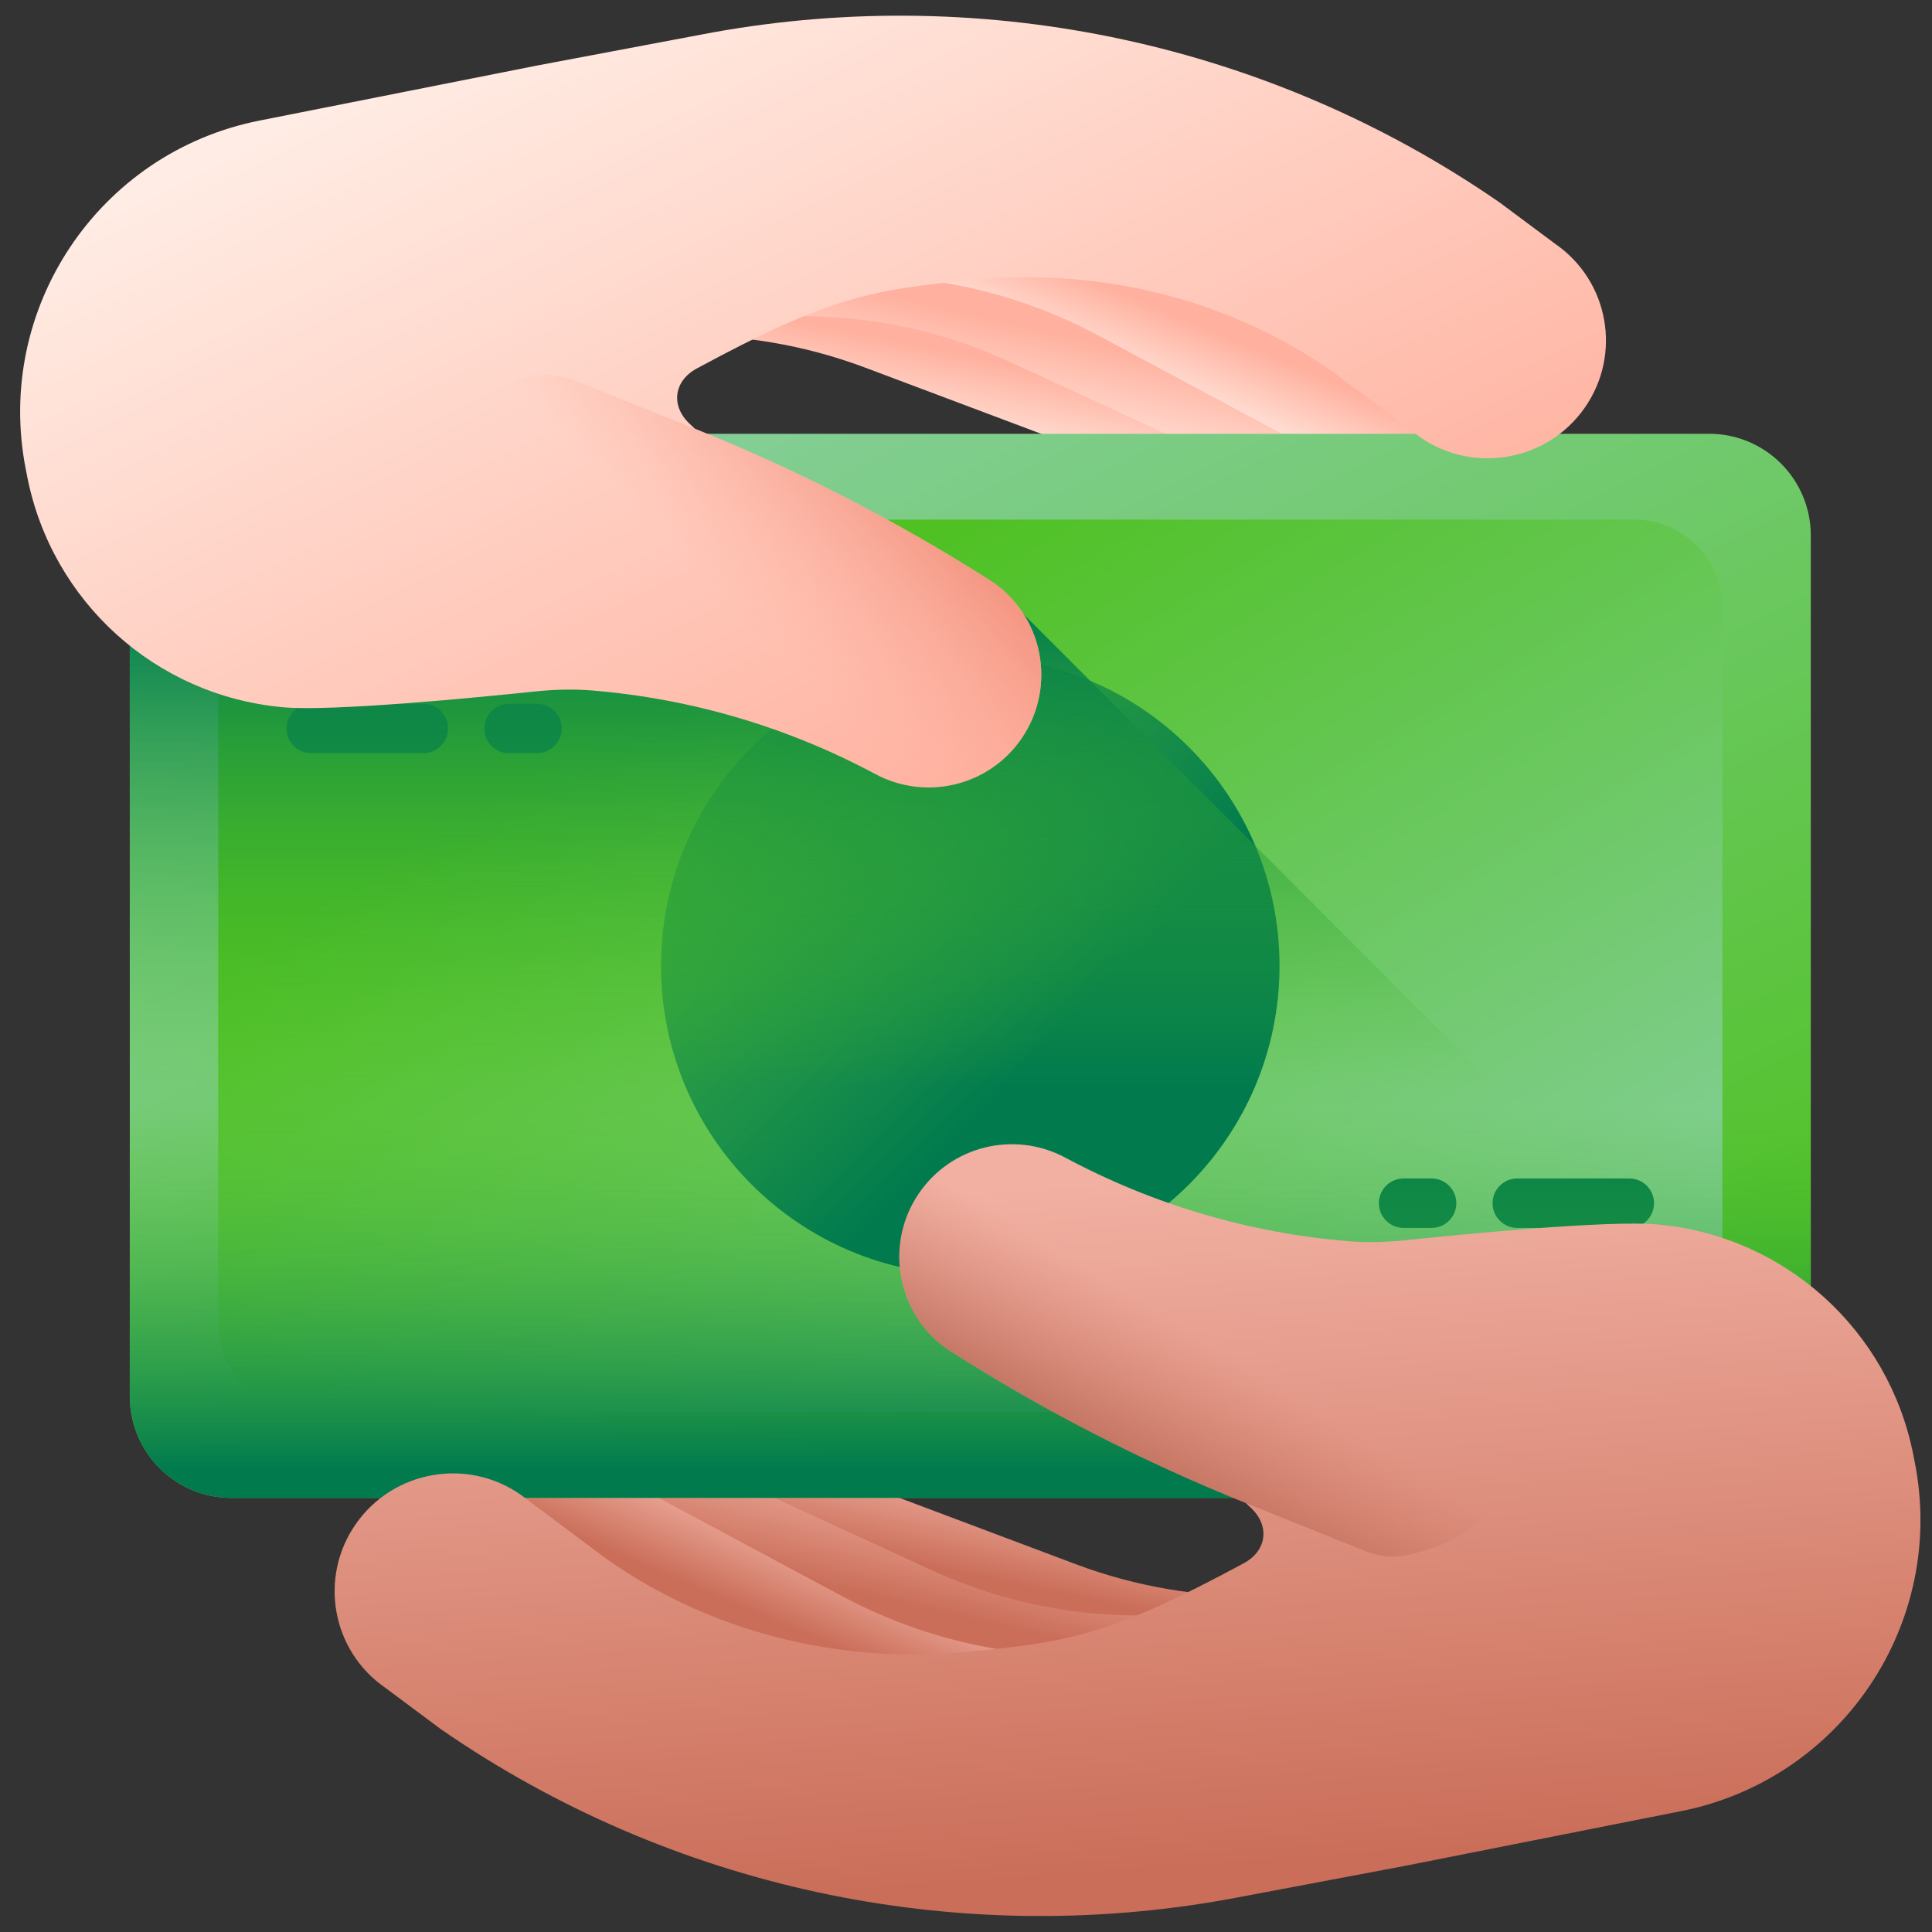
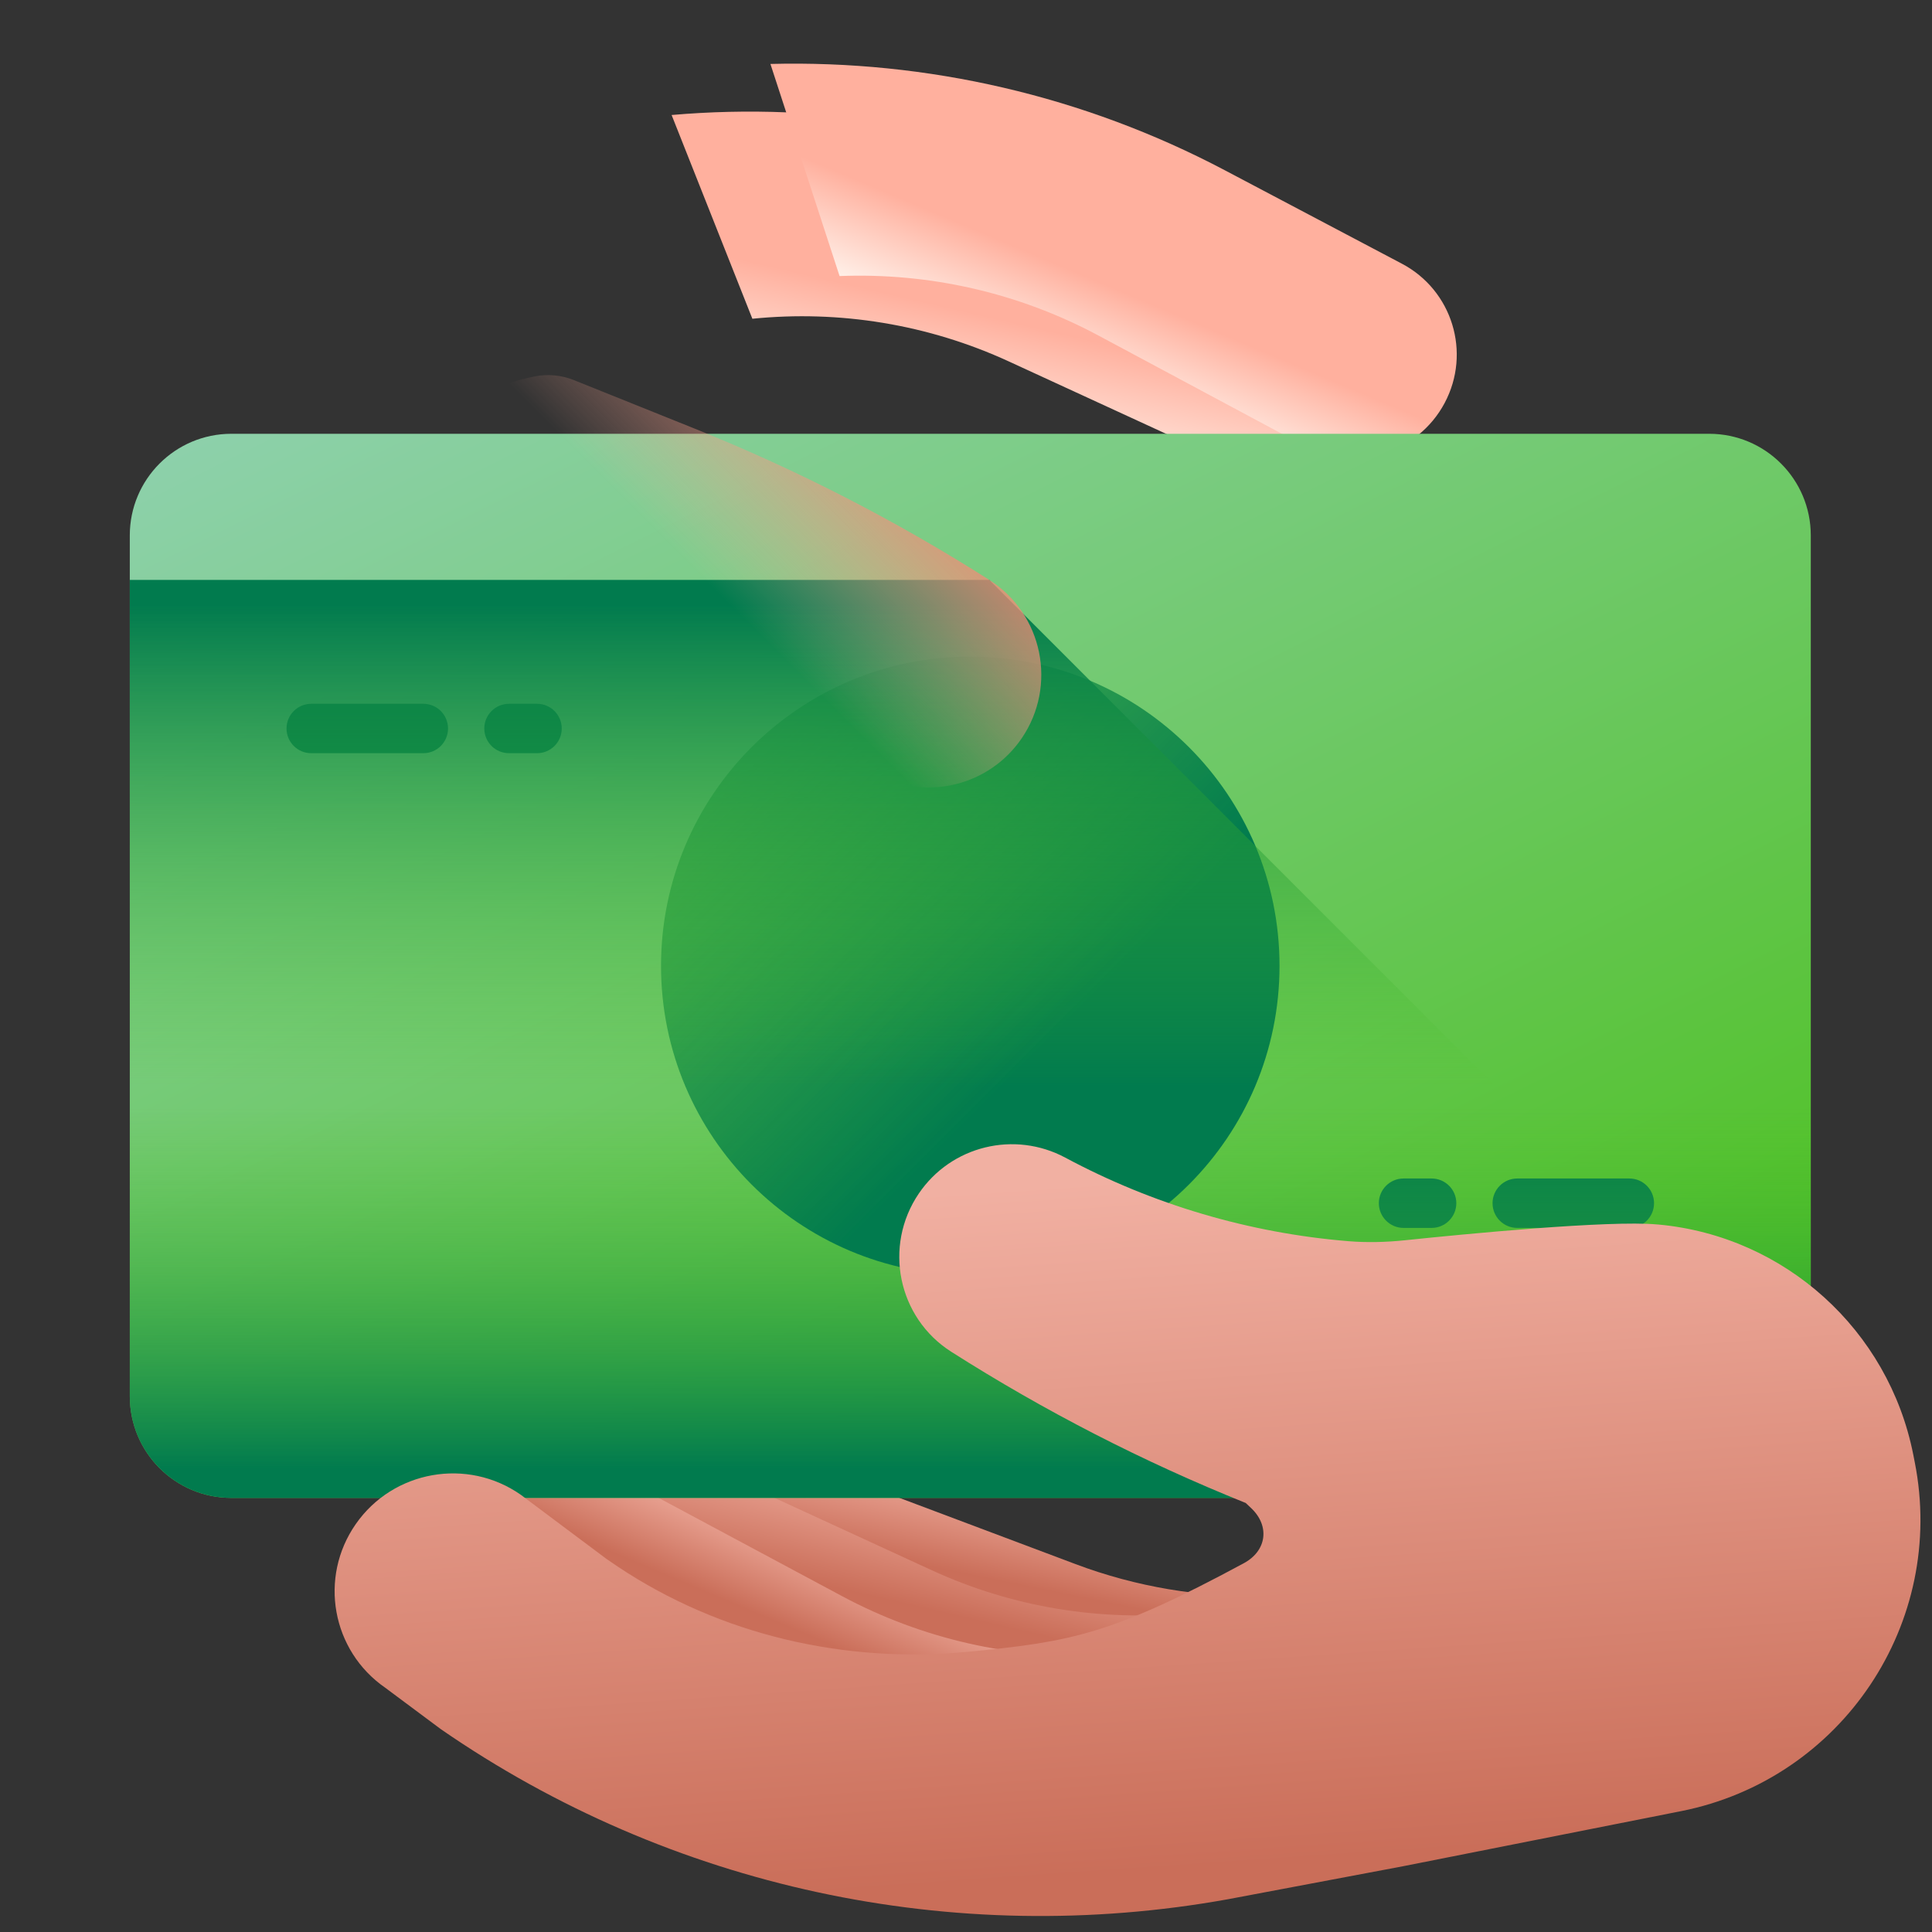
<svg xmlns="http://www.w3.org/2000/svg" width="61" height="61" viewBox="0 0 61 61" fill="none">
  <rect x="0" y="0" width="61" height="61" fill="#333333" stroke="none" />
  <g clip-path="url(#clip0_595_437)">
-     <path d="M38.433 12.281C37.8 13.976 35.905 14.838 34.212 14.2L27.316 11.607C25.39 10.883 23.362 10.549 21.342 10.594L23.026 4.223C25.587 4.445 28.127 5.003 30.578 5.907L36.515 8.098C38.206 8.721 39.064 10.594 38.433 12.281Z" fill="url(#paint0_linear_595_437)" />
    <path d="M42.671 12.849C41.939 14.465 40.03 15.176 38.419 14.434L31.857 11.414C29.303 10.238 26.505 9.787 23.755 10.064L21.205 3.631C26.033 3.212 30.933 4.026 35.425 6.059L41.077 8.618C42.687 9.346 43.4 11.24 42.671 12.849Z" fill="url(#paint1_linear_595_437)" />
    <path d="M45.612 12.725C44.761 14.322 42.769 14.926 41.174 14.071L34.68 10.593C32.153 9.238 29.329 8.605 26.508 8.716L24.325 2.019C29.274 1.893 34.217 3.026 38.665 5.372L44.261 8.325C45.855 9.165 46.459 11.135 45.612 12.725Z" fill="url(#paint2_linear_595_437)" />
    <path d="M22.838 48.709C23.471 47.014 25.366 46.153 27.059 46.79L33.955 49.383C35.881 50.108 37.909 50.442 39.929 50.396L38.245 56.768C35.684 56.545 33.144 55.987 30.693 55.083L24.756 52.892C23.065 52.269 22.207 50.397 22.838 48.709Z" fill="url(#paint3_linear_595_437)" />
    <path d="M18.601 48.141C19.332 46.525 21.241 45.814 22.852 46.556L29.414 49.576C31.968 50.752 34.766 51.204 37.516 50.926L40.066 57.359C35.238 57.779 30.338 56.965 25.846 54.932L20.194 52.372C18.584 51.644 17.871 49.75 18.601 48.141Z" fill="url(#paint4_linear_595_437)" />
    <path d="M15.659 48.266C16.509 46.669 18.502 46.064 20.096 46.919L26.59 50.398C29.118 51.752 31.942 52.385 34.763 52.274L36.945 58.971C31.996 59.097 27.053 57.965 22.606 55.619L17.009 52.665C15.415 51.825 14.811 49.855 15.659 48.266Z" fill="url(#paint5_linear_595_437)" />
    <path d="M53.965 47.294H7.306C5.534 47.294 4.098 45.858 4.098 44.086V16.905C4.098 15.133 5.534 13.696 7.306 13.696H53.964C55.736 13.696 57.173 15.133 57.173 16.905V44.086C57.173 45.858 55.736 47.294 53.965 47.294Z" fill="url(#paint6_linear_595_437)" />
-     <path d="M51.602 44.583H9.669C8.134 44.583 6.89 43.339 6.89 41.804V19.187C6.89 17.651 8.134 16.407 9.669 16.407H51.602C53.137 16.407 54.382 17.651 54.382 19.187V41.804C54.382 43.339 53.137 44.583 51.602 44.583Z" fill="url(#paint7_linear_595_437)" />
    <path d="M9.827 22.221H13.366C13.797 22.221 14.146 22.57 14.146 23.001C14.146 23.432 13.797 23.781 13.366 23.781H9.827C9.396 23.781 9.047 23.432 9.047 23.001C9.047 22.57 9.396 22.221 9.827 22.221Z" fill="#017B4E" />
    <path d="M16.072 23.781C15.64 23.781 15.291 23.432 15.291 23.001C15.291 22.57 15.64 22.221 16.072 22.221H16.956C17.387 22.221 17.736 22.57 17.736 23.001C17.736 23.432 17.387 23.781 16.956 23.781H16.072Z" fill="#017B4E" />
-     <path d="M21.881 20.104H9.827C9.396 20.104 9.047 19.755 9.047 19.324C9.047 18.893 9.396 18.543 9.827 18.543H21.881C22.312 18.543 22.661 18.893 22.661 19.324C22.661 19.755 22.312 20.104 21.881 20.104Z" fill="#017B4E" />
    <path d="M51.444 38.77H47.906C47.474 38.77 47.125 38.421 47.125 37.989C47.125 37.559 47.474 37.209 47.906 37.209H51.444C51.875 37.209 52.224 37.559 52.224 37.989C52.224 38.42 51.875 38.77 51.444 38.77Z" fill="#017B4E" />
    <path d="M45.2 37.209C45.631 37.209 45.981 37.558 45.981 37.989C45.981 38.42 45.631 38.77 45.2 38.77H44.316C43.885 38.77 43.535 38.42 43.535 37.989C43.535 37.558 43.885 37.209 44.316 37.209H45.2Z" fill="#017B4E" />
    <path d="M39.391 40.886H51.444C51.875 40.886 52.225 41.235 52.225 41.666C52.225 42.097 51.875 42.447 51.444 42.447H39.391C38.96 42.447 38.61 42.097 38.61 41.666C38.61 41.235 38.96 40.886 39.391 40.886Z" fill="#017B4E" />
    <path d="M4.098 31.236V44.086C4.098 45.858 5.534 47.294 7.306 47.294H53.964C55.736 47.294 57.173 45.858 57.173 44.086V31.236H4.098Z" fill="url(#paint8_linear_595_437)" />
    <path d="M30.635 40.259C36.027 40.259 40.399 35.888 40.399 30.495C40.399 25.103 36.027 20.731 30.635 20.731C25.242 20.731 20.871 25.103 20.871 30.495C20.871 35.888 25.242 40.259 30.635 40.259Z" fill="url(#paint9_linear_595_437)" />
-     <path d="M31.236 18.31H4.098V44.086C4.098 45.858 5.534 47.294 7.306 47.294H53.964C55.684 47.294 57.087 45.942 57.169 44.243L31.236 18.31Z" fill="url(#paint10_linear_595_437)" />
+     <path d="M31.236 18.31H4.098V44.086H53.964C55.684 47.294 57.087 45.942 57.169 44.243L31.236 18.31Z" fill="url(#paint10_linear_595_437)" />
    <path d="M16.446 47.197L19.148 49.22C19.267 49.303 19.386 49.385 19.507 49.465C22.751 51.626 26.669 52.527 30.549 52.154C33.794 51.841 35.092 51.612 39.272 49.356C40 48.963 40.101 48.175 39.496 47.609L39.331 47.454C36.09 46.151 32.978 44.553 30.035 42.68C28.345 41.605 27.884 39.342 29.009 37.685C30.033 36.176 32.029 35.69 33.636 36.551C36.395 38.029 39.434 38.93 42.566 39.188C43.164 39.237 43.766 39.221 44.363 39.159C46.244 38.963 50.798 38.521 52.323 38.66C52.337 38.661 52.352 38.662 52.366 38.663C56.358 39.033 59.628 41.991 60.408 45.925L60.454 46.159C61.463 51.239 58.159 56.176 53.078 57.184L44.303 58.923L38.775 59.965C30.1 61.53 21.157 59.598 13.922 54.598L12.166 53.29C10.474 52.121 10.057 49.806 11.234 48.119C12.415 46.425 14.755 46.011 16.446 47.197Z" fill="url(#paint11_linear_595_437)" />
-     <path d="M29.009 37.685C30.033 36.176 32.029 35.69 33.636 36.551C36.679 38.181 40.063 39.109 43.536 39.247C43.588 39.249 43.641 39.252 43.693 39.254C49.563 39.548 50.156 47.993 44.385 49.108C43.97 49.188 43.541 49.146 43.149 48.989L39.331 47.454C36.09 46.151 32.978 44.552 30.035 42.68C28.345 41.605 27.884 39.342 29.009 37.685Z" fill="url(#paint12_linear_595_437)" />
-     <path d="M44.825 13.794L42.123 11.77C42.004 11.687 41.885 11.605 41.764 11.525C38.52 9.364 34.602 8.463 30.722 8.837C27.477 9.149 26.179 9.378 22 11.634C21.271 12.028 21.17 12.815 21.775 13.381L21.94 13.536C25.182 14.839 28.293 16.438 31.236 18.31C32.926 19.385 33.387 21.648 32.262 23.306C31.238 24.814 29.242 25.3 27.635 24.439C24.876 22.961 21.837 22.061 18.706 21.802C18.107 21.753 17.505 21.769 16.908 21.831C15.027 22.027 10.473 22.47 8.948 22.331C8.934 22.329 8.92 22.328 8.906 22.327C4.913 21.957 1.643 18.999 0.863 15.066L0.817 14.832C-0.191 9.751 3.112 4.814 8.194 3.807L16.969 2.067L22.496 1.025C31.171 -0.539 40.114 1.392 47.349 6.393L49.105 7.701C50.797 8.869 51.214 11.184 50.037 12.872C48.856 14.566 46.516 14.979 44.825 13.794Z" fill="url(#paint13_linear_595_437)" />
    <path d="M32.262 23.306C31.238 24.814 29.242 25.3 27.635 24.439C24.591 22.809 21.207 21.881 17.735 21.743C17.682 21.741 17.63 21.738 17.578 21.736C11.708 21.442 11.115 12.997 16.886 11.883C17.301 11.803 17.73 11.844 18.122 12.002L21.94 13.536C25.181 14.839 28.293 16.438 31.236 18.31C32.926 19.385 33.387 21.649 32.262 23.306Z" fill="url(#paint14_linear_595_437)" />
  </g>
  <defs>
    <linearGradient id="paint0_linear_595_437" x1="29.476" y1="14.154" x2="30.098" y2="11.096" gradientUnits="userSpaceOnUse">
      <stop stop-color="#FFEEE6" />
      <stop offset="1" stop-color="#FFB09E" />
    </linearGradient>
    <linearGradient id="paint1_linear_595_437" x1="30.587" y1="13.805" x2="31.456" y2="10.056" gradientUnits="userSpaceOnUse">
      <stop stop-color="#FFEEE6" />
      <stop offset="1" stop-color="#FFB09E" />
    </linearGradient>
    <linearGradient id="paint2_linear_595_437" x1="33.172" y1="11.432" x2="34.311" y2="8.736" gradientUnits="userSpaceOnUse">
      <stop stop-color="#FFEEE6" />
      <stop offset="1" stop-color="#FFB09E" />
    </linearGradient>
    <linearGradient id="paint3_linear_595_437" x1="31.789" y1="46.778" x2="31.168" y2="49.835" gradientUnits="userSpaceOnUse">
      <stop stop-color="#F1B0A2" />
      <stop offset="1" stop-color="#CA6E59" />
    </linearGradient>
    <linearGradient id="paint4_linear_595_437" x1="30.738" y1="47.193" x2="29.87" y2="50.942" gradientUnits="userSpaceOnUse">
      <stop stop-color="#F1B0A2" />
      <stop offset="1" stop-color="#CA6E59" />
    </linearGradient>
    <linearGradient id="paint5_linear_595_437" x1="28.064" y1="49.529" x2="26.925" y2="52.225" gradientUnits="userSpaceOnUse">
      <stop stop-color="#F1B0A2" />
      <stop offset="1" stop-color="#CA6E59" />
    </linearGradient>
    <linearGradient id="paint6_linear_595_437" x1="6.14" y1="-18.709" x2="40.238" y2="49.784" gradientUnits="userSpaceOnUse">
      <stop stop-color="#B3DAFE" />
      <stop offset="1" stop-color="#4FC123" />
    </linearGradient>
    <linearGradient id="paint7_linear_595_437" x1="54.986" y1="71.197" x2="24.298" y2="19.901" gradientUnits="userSpaceOnUse">
      <stop stop-color="#B3DAFE" />
      <stop offset="1" stop-color="#4FC123" />
    </linearGradient>
    <linearGradient id="paint8_linear_595_437" x1="30.635" y1="34.943" x2="30.635" y2="46.362" gradientUnits="userSpaceOnUse">
      <stop stop-color="#4FC123" stop-opacity="0" />
      <stop offset="1" stop-color="#017B4E" />
    </linearGradient>
    <linearGradient id="paint9_linear_595_437" x1="10.873" y1="10.733" x2="33.046" y2="32.906" gradientUnits="userSpaceOnUse">
      <stop stop-color="#4FC123" stop-opacity="0" />
      <stop offset="1" stop-color="#017B4E" />
    </linearGradient>
    <linearGradient id="paint10_linear_595_437" x1="30.633" y1="34.299" x2="30.633" y2="19.097" gradientUnits="userSpaceOnUse">
      <stop stop-color="#4FC123" stop-opacity="0" />
      <stop offset="1" stop-color="#017B4E" />
    </linearGradient>
    <linearGradient id="paint11_linear_595_437" x1="34.819" y1="37.277" x2="36.332" y2="59.095" gradientUnits="userSpaceOnUse">
      <stop stop-color="#F1B0A2" />
      <stop offset="1" stop-color="#CA6E59" />
    </linearGradient>
    <linearGradient id="paint12_linear_595_437" x1="38.279" y1="42.481" x2="33.91" y2="49.596" gradientUnits="userSpaceOnUse">
      <stop stop-color="#CA6E59" stop-opacity="0" />
      <stop offset="0.555" stop-color="#A75542" stop-opacity="0.555" />
      <stop offset="1" stop-color="#883F2E" />
    </linearGradient>
    <linearGradient id="paint13_linear_595_437" x1="18.721" y1="-1.813" x2="31.789" y2="25.258" gradientUnits="userSpaceOnUse">
      <stop stop-color="#FFEEE6" />
      <stop offset="1" stop-color="#FFB09E" />
    </linearGradient>
    <linearGradient id="paint14_linear_595_437" x1="22.758" y1="18.813" x2="28.639" y2="12.932" gradientUnits="userSpaceOnUse">
      <stop stop-color="#FFB09E" stop-opacity="0" />
      <stop offset="1" stop-color="#EC806B" />
    </linearGradient>
    <clipPath id="clip0_595_437">
      <rect width="60" height="60" fill="white" transform="translate(0.636 0.495)" />
    </clipPath>
  </defs>
</svg>